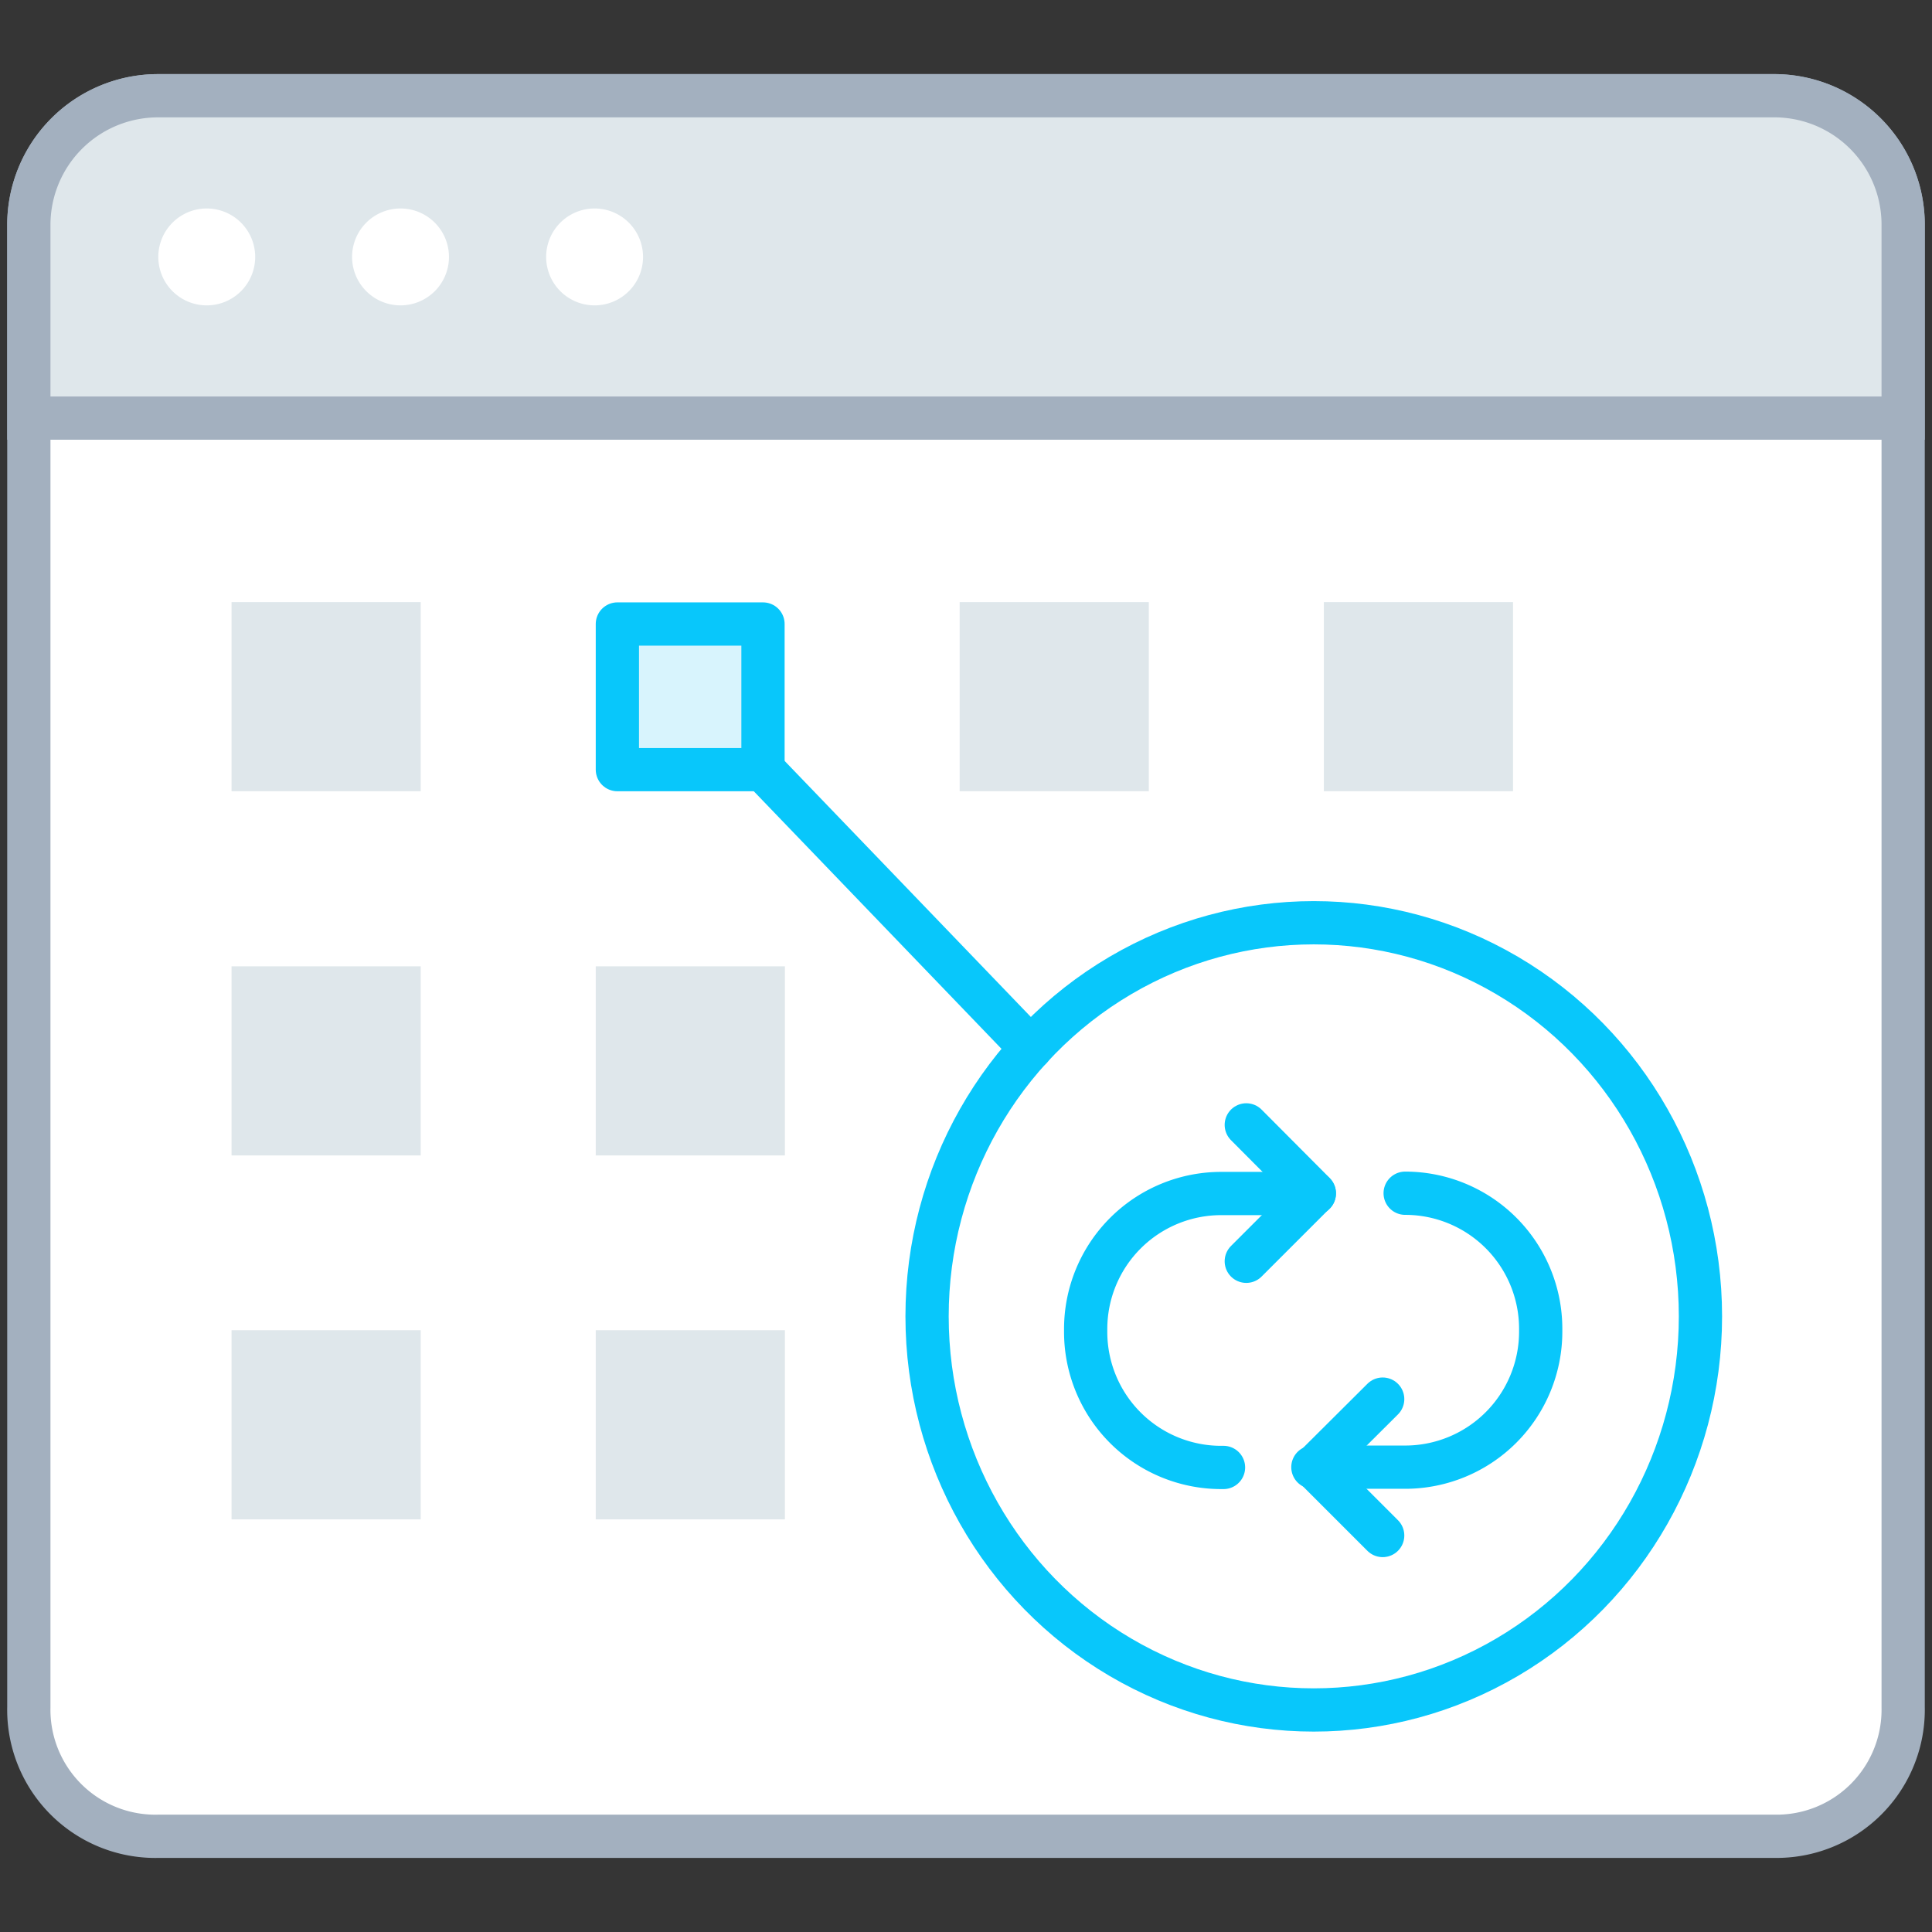
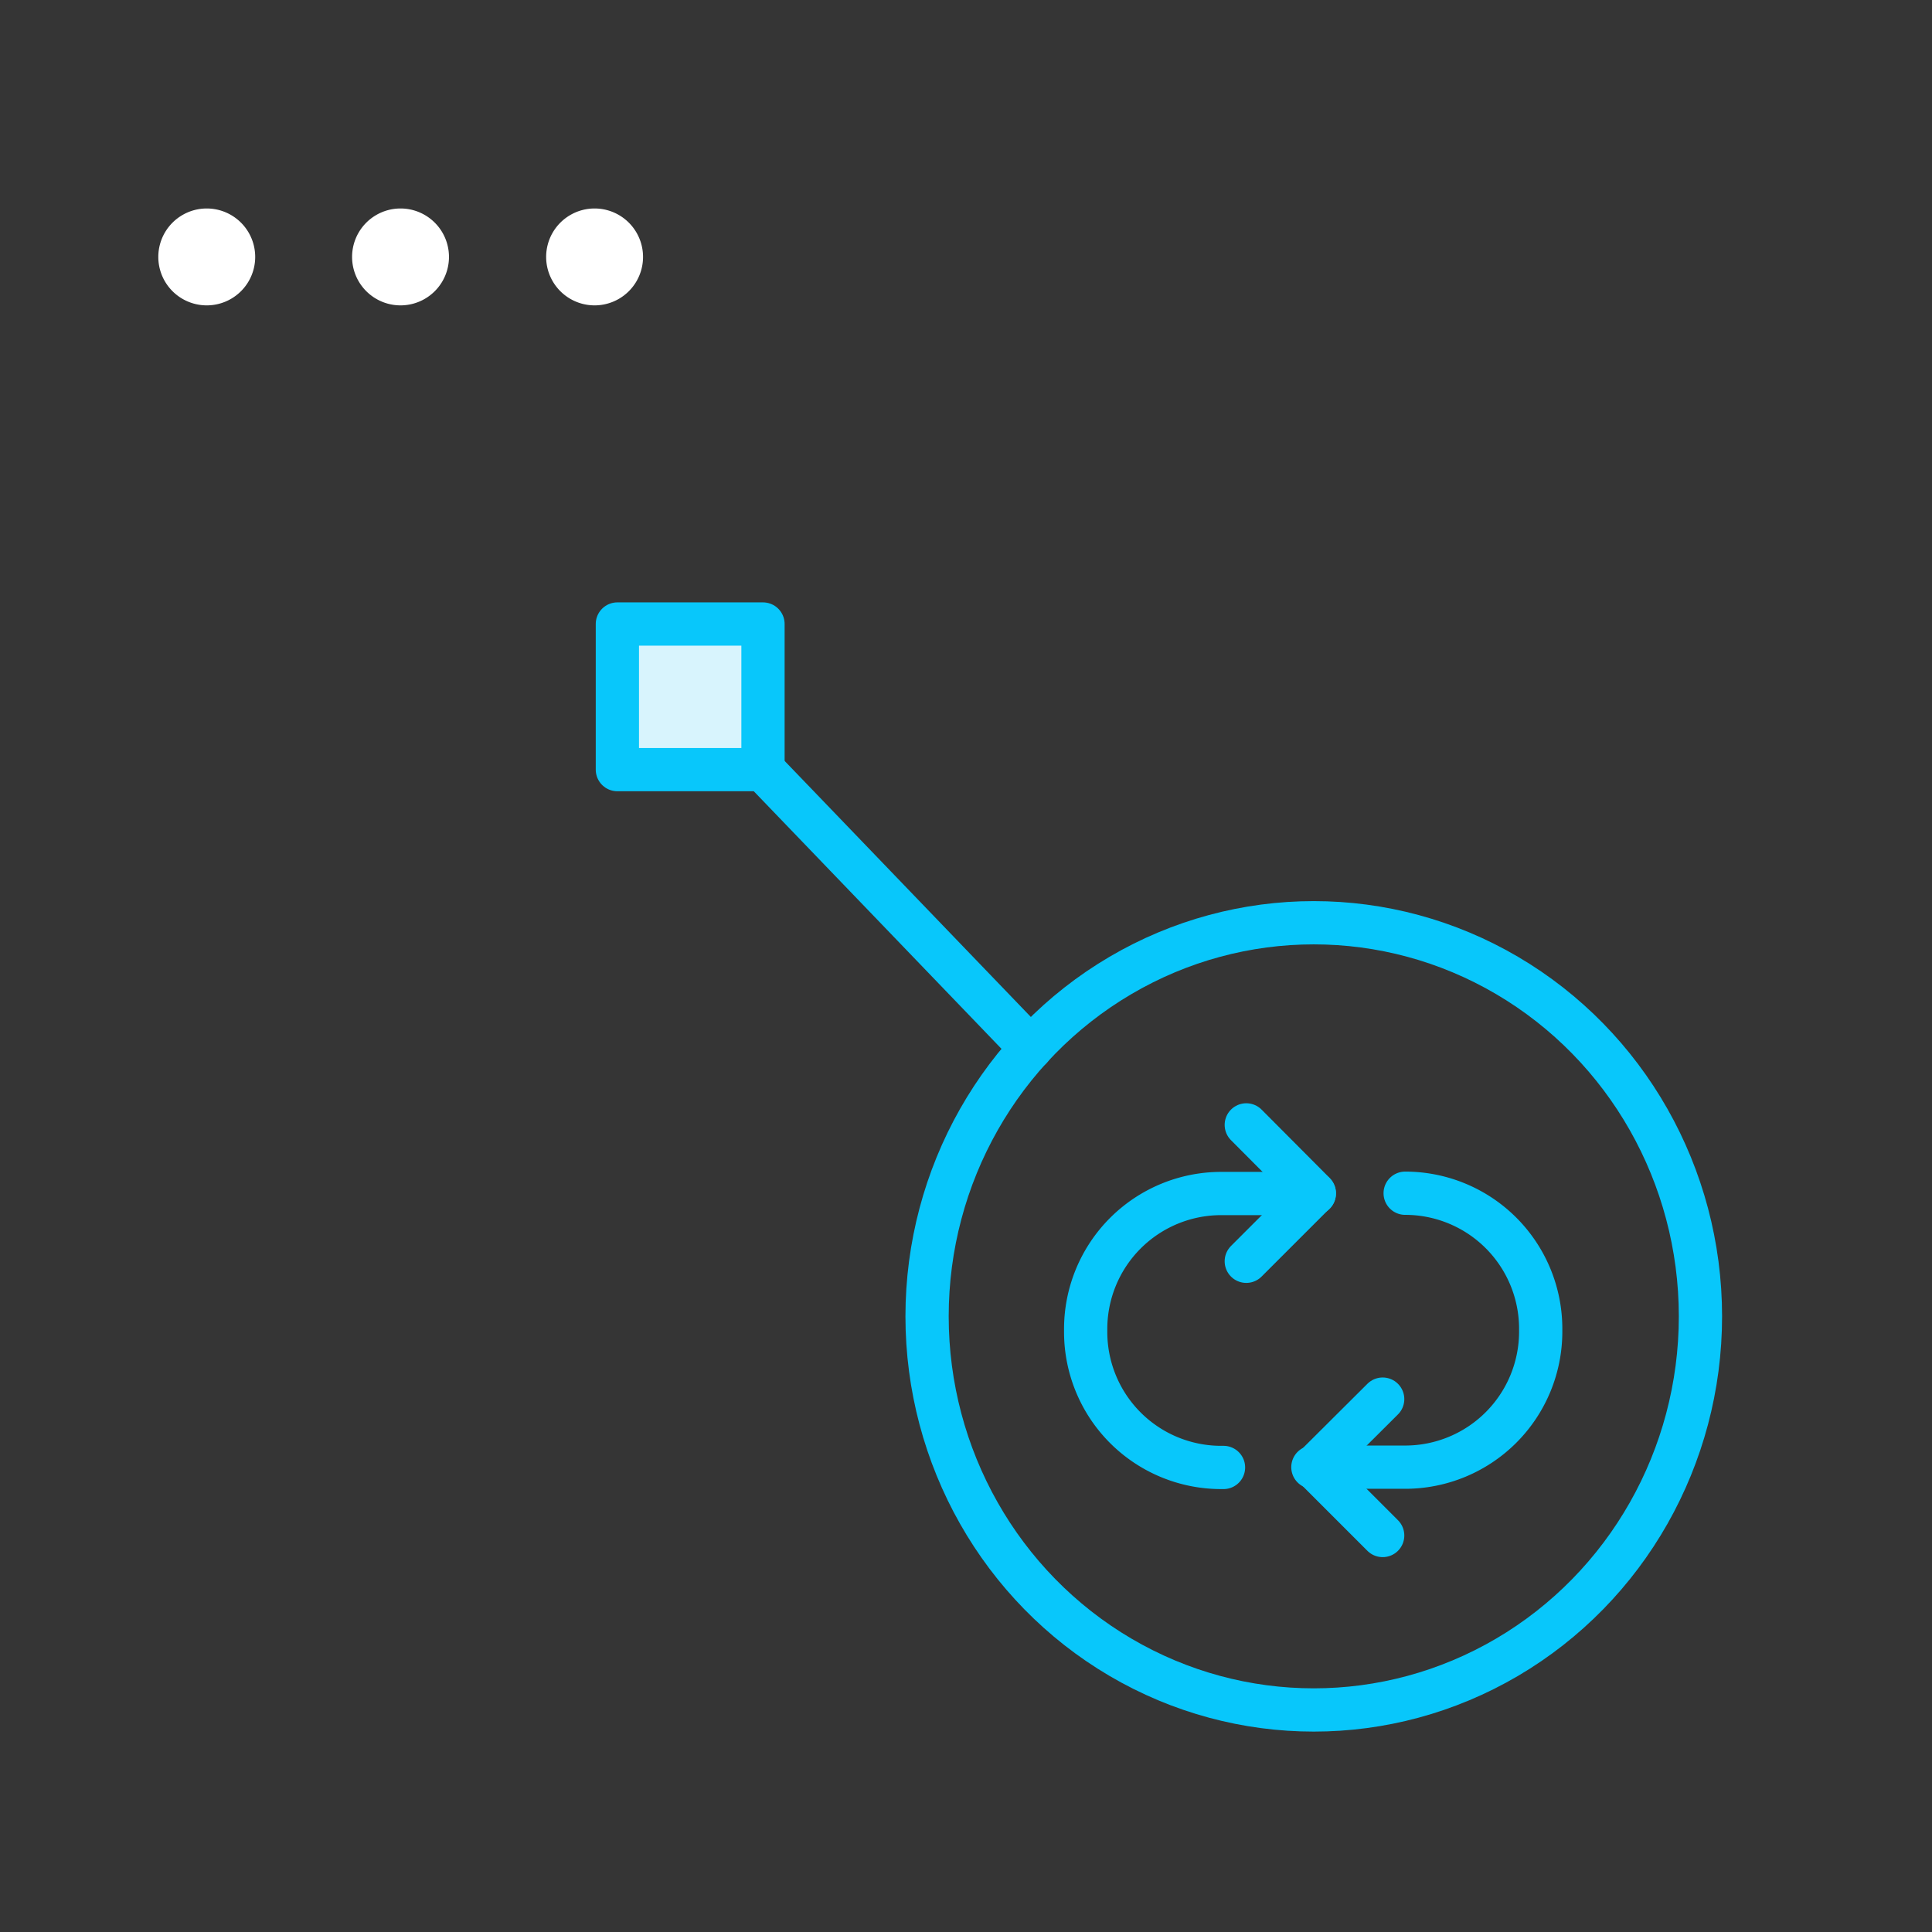
<svg xmlns="http://www.w3.org/2000/svg" width="67" height="67" viewBox="0 0 67 67">
  <rect x="0" y="0" width="67" height="67" fill="#333333" stroke="none" />
  <g fill="none" fill-rule="evenodd">
    <path fill="#FFF" fill-rule="nonzero" d="M0 0h67v67H0z" opacity=".01" />
-     <path fill="#FFF" fill-rule="nonzero" stroke="#A3B0BF" stroke-linecap="round" stroke-linejoin="round" stroke-width="1.5" d="M1 14.5V7.79a4.48 4.48 0 0 1 4.49-4.47h56A4.48 4.48 0 0 1 66 7.79v51.42a4.39 4.39 0 0 1-4.48 4.47h-56A4.39 4.39 0 0 1 1 59.21V14.5z" />
-     <path fill="#DFE7EB" stroke="#A3B0BF" stroke-width="1.5" d="M66 7.79v6.71H1V7.79a4.48 4.48 0 0 1 4.48-4.47h56A4.47 4.47 0 0 1 66 7.79" />
    <path fill="#FFF" fill-rule="nonzero" d="M8.85 8.91a1.68 1.68 0 1 1-3.36 0 1.68 1.68 0 0 1 3.36 0zM15.57 8.91a1.68 1.68 0 1 1-3.36 0 1.68 1.68 0 0 1 3.36 0zM22.3 8.91a1.68 1.68 0 1 1-3.36 0 1.68 1.68 0 0 1 3.36 0z" />
-     <path fill="#DFE7EB" fill-rule="nonzero" d="M8.03 20.88h6.56v6.56H8.03zM8.03 33.51h6.56v6.56H8.03z" />
    <path fill="#D8F4FD" fill-rule="nonzero" stroke="#08C7FB" stroke-linecap="round" stroke-linejoin="round" stroke-width="1.5" d="M21.41 21.64h5.05v5.05h-5.05z" />
-     <path fill="#DFE7EB" fill-rule="nonzero" d="M20.66 33.51h6.56v6.56h-6.56zM33.28 20.88h6.56v6.56h-6.56zM8.03 46.13h6.56v6.56H8.03zM20.66 46.13h6.56v6.56h-6.56zM45.91 20.88h6.56v6.56h-6.56z" />
    <ellipse cx="45.56" cy="45.65" stroke="#08C7FB" stroke-linecap="round" stroke-linejoin="round" stroke-width="1.5" rx="13.41" ry="13.65" />
    <path stroke="#08C7FB" stroke-linecap="round" stroke-linejoin="round" stroke-width="1.5" d="M26.46 26.69l9.29 9.66M42.43 50.89h-.08a4.7 4.7 0 0 1-4.7-4.7v-.1a4.7 4.7 0 0 1 4.7-4.7h3.23M48.73 41.38a4.7 4.7 0 0 1 4.7 4.7v.1a4.7 4.7 0 0 1-4.7 4.7h-3.2" />
    <path stroke="#08C7FB" stroke-linecap="round" stroke-linejoin="round" stroke-width="1.5" d="M43.22 39.01l2.36 2.37-2.36 2.36M47.95 48.52l-2.37 2.36 2.37 2.37" />
  </g>
</svg>